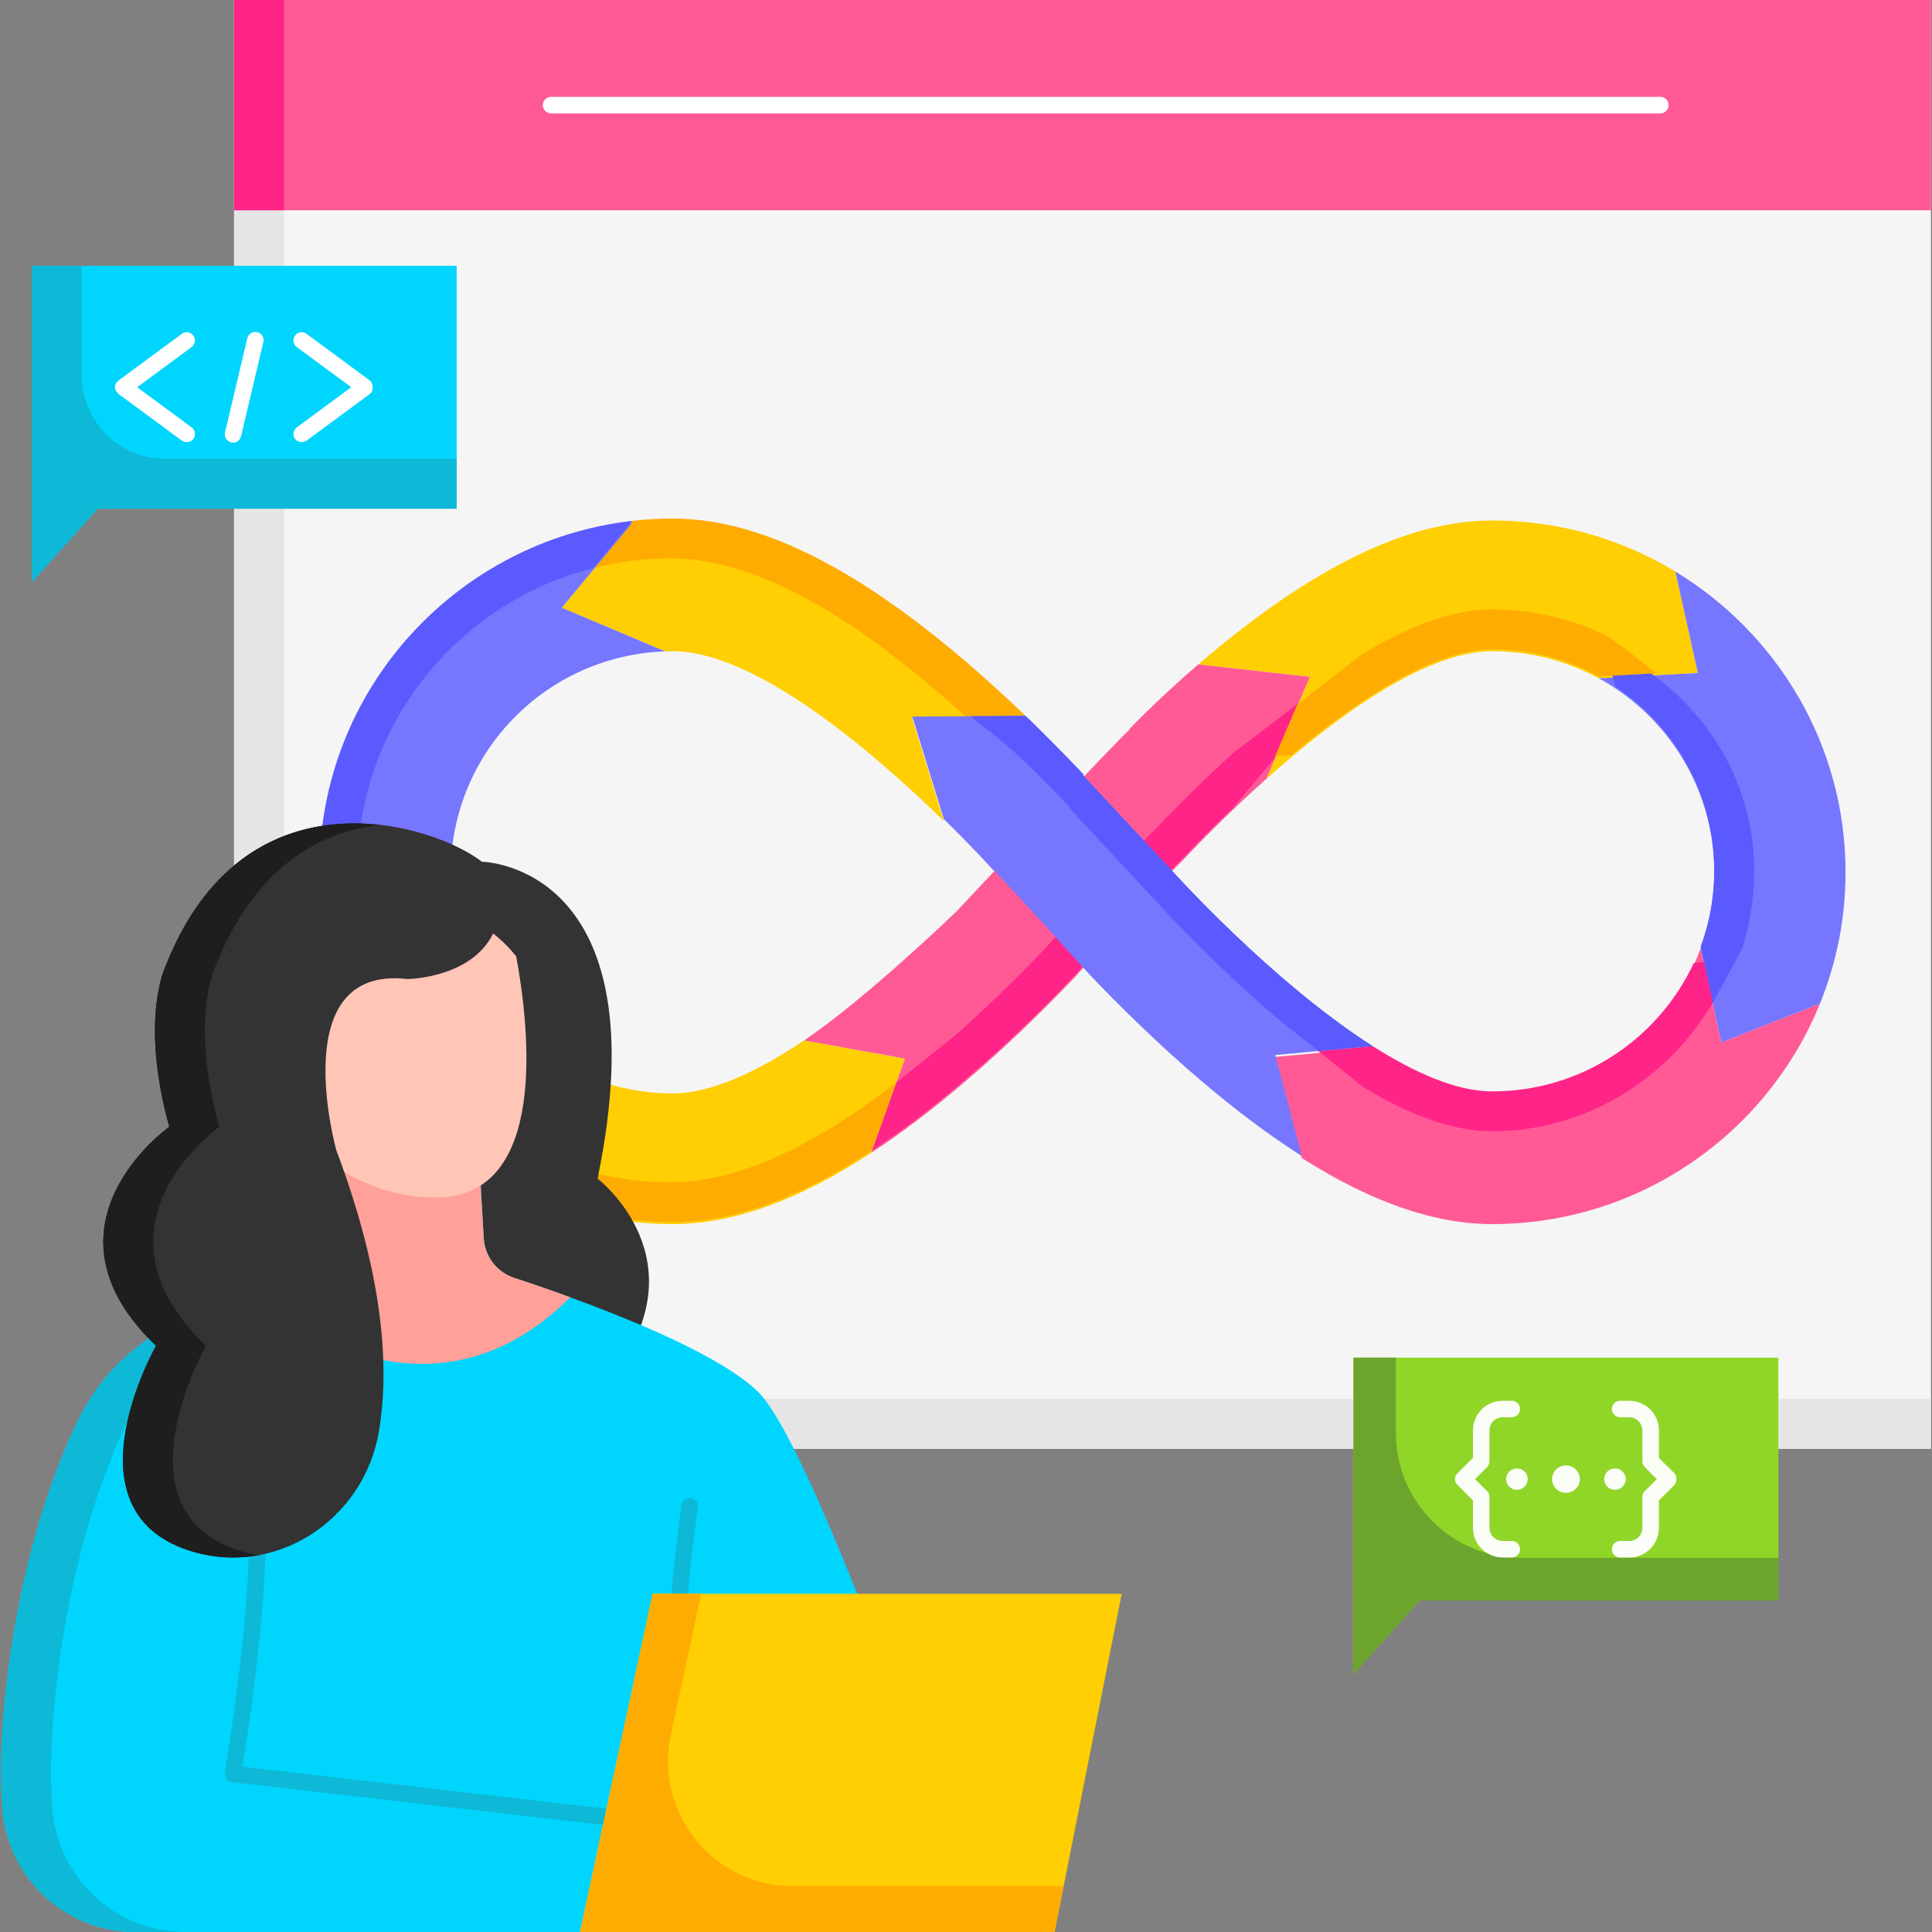
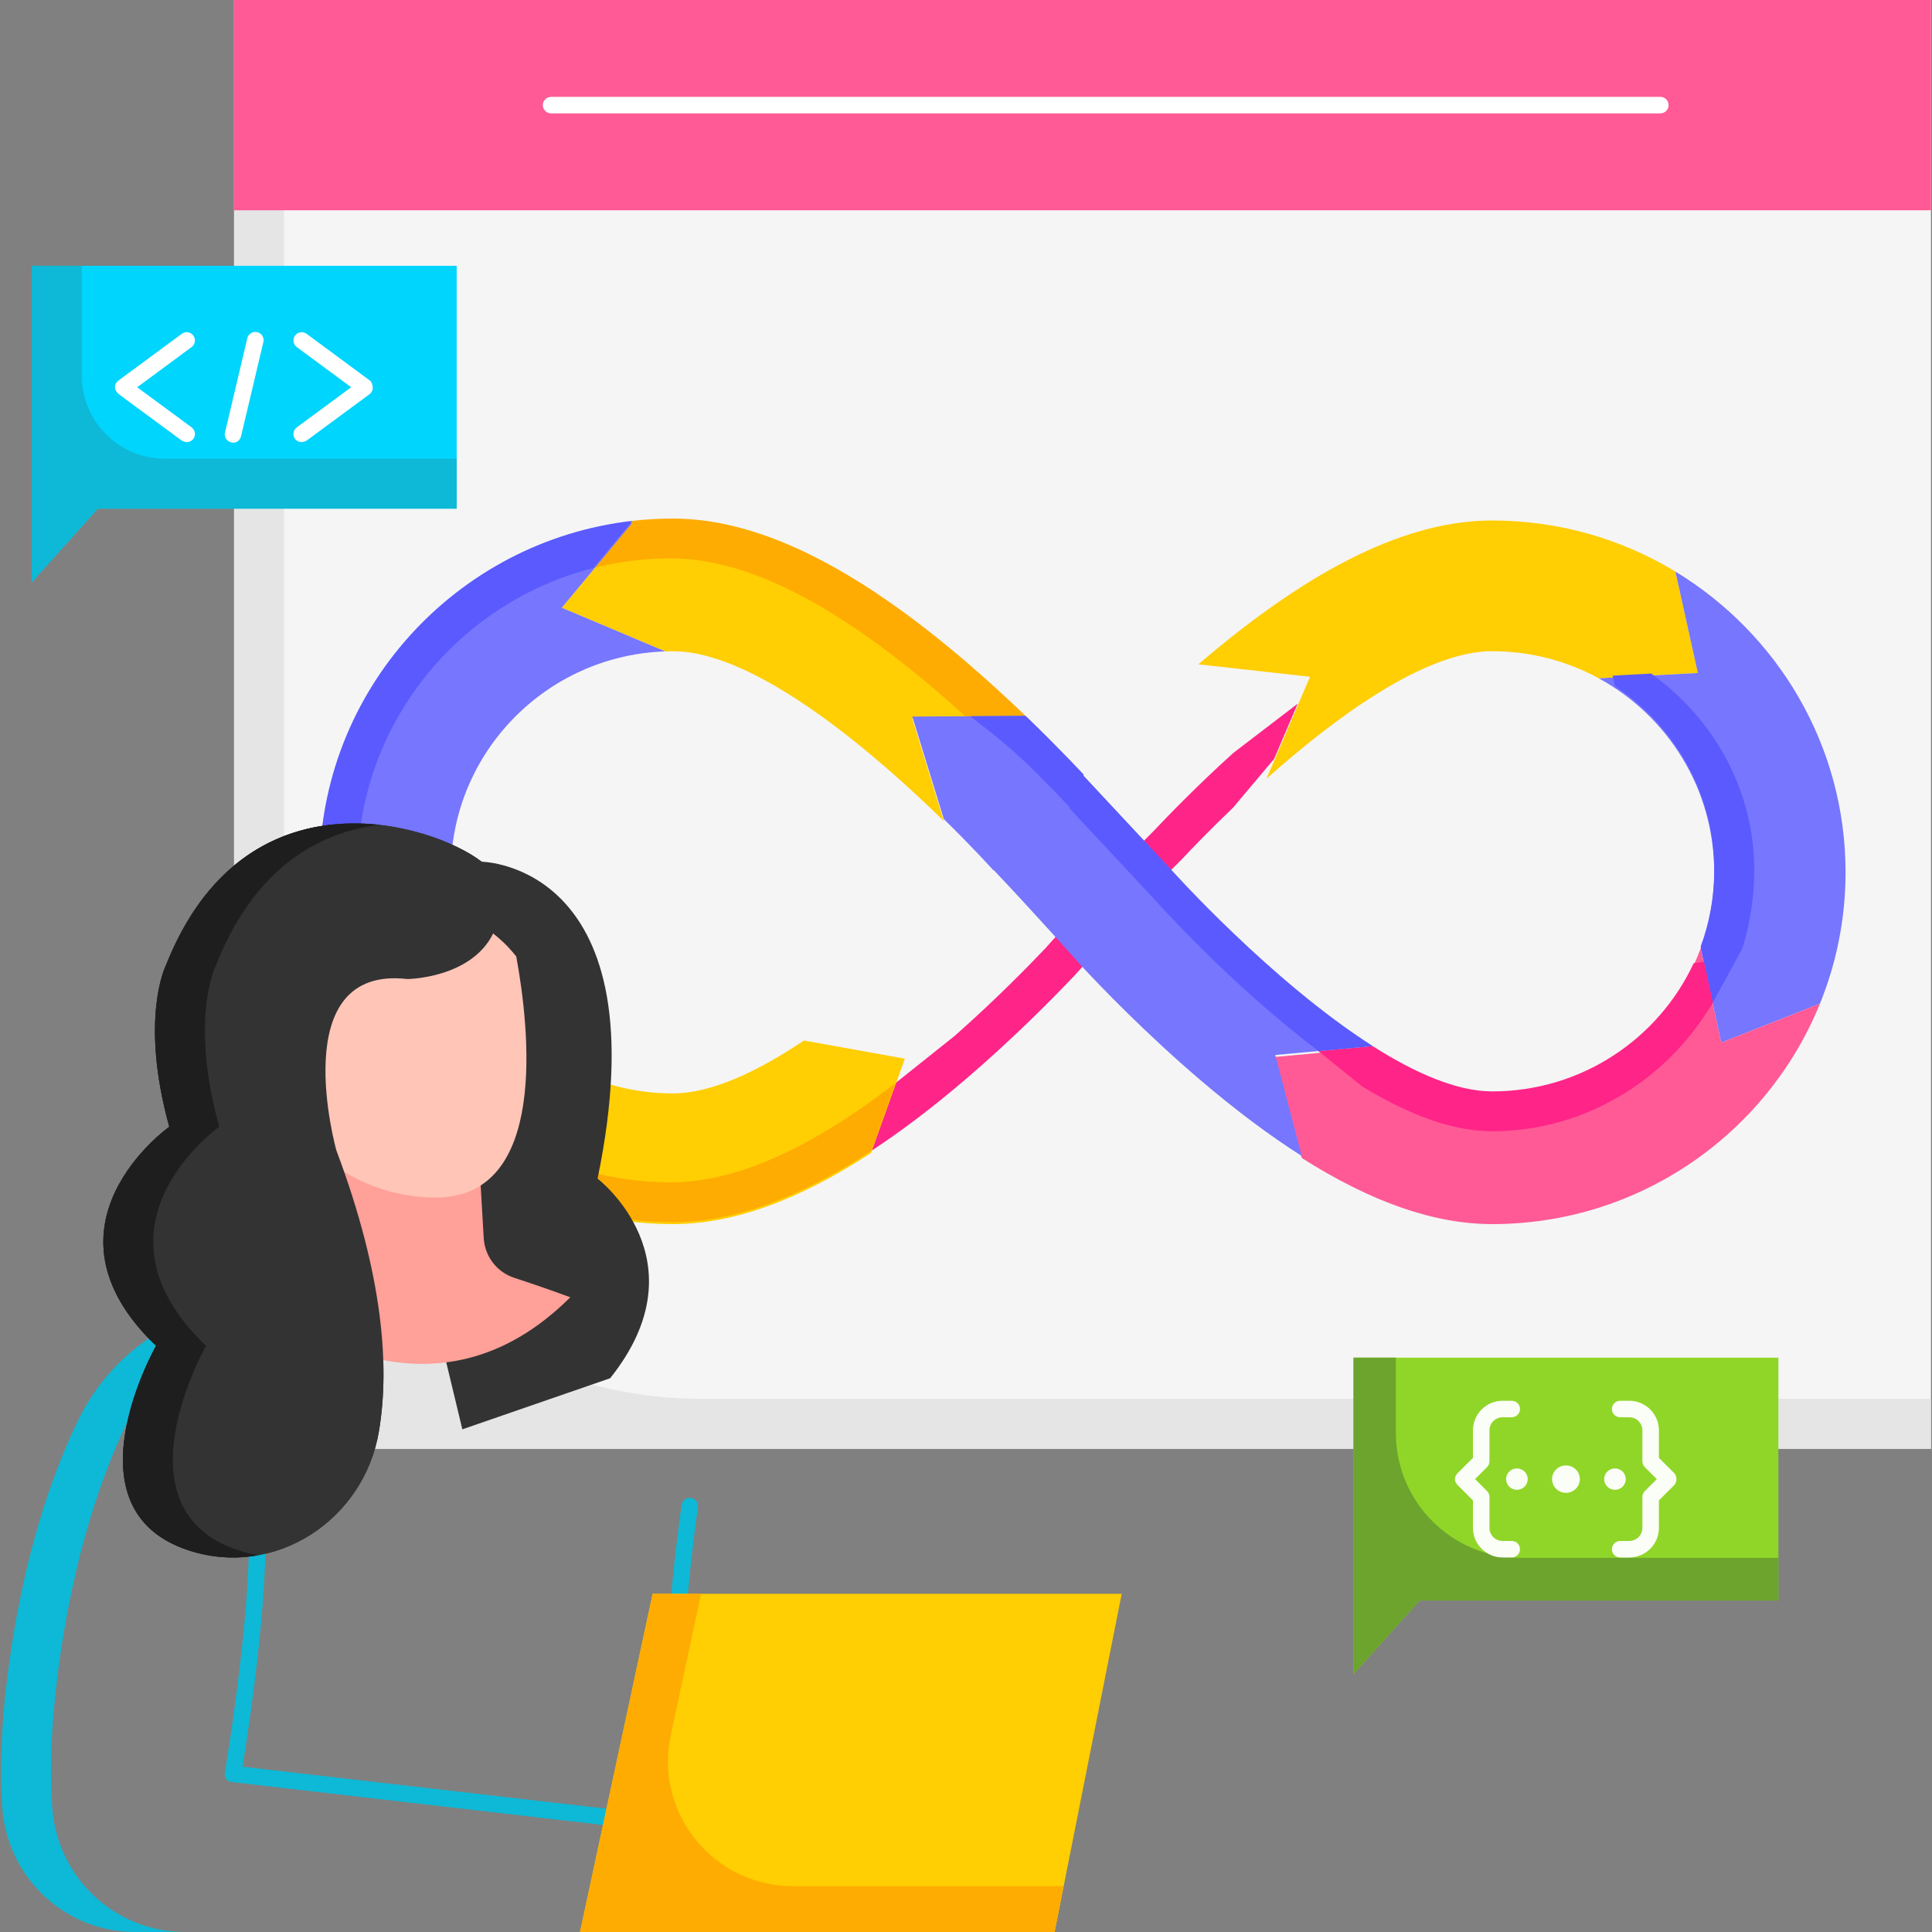
<svg xmlns="http://www.w3.org/2000/svg" width="32" height="32" viewBox="0 0 32 32" fill="none">
  <rect x="0" y="0" width="32" height="32" fill="#808080" stroke="none" />
  <g clipPath="url(#clip0_764_8798)">
    <path d="M3.877 0H31.983V23.996H3.877V0Z" fill="#F5F5F5" />
    <path d="M4.706 16.272V0H3.877V23.996H31.983V23.168H11.602C7.793 23.168 4.706 20.081 4.706 16.272Z" fill="#E5E5E5" />
    <path d="M3.877 0H31.983V3.483H3.877V0Z" fill="#FF5A96" />
    <path d="M27.5 1.878H9.128C9.052 1.878 8.991 1.817 8.991 1.741C8.991 1.666 9.052 1.604 9.128 1.604H27.5C27.576 1.604 27.637 1.666 27.637 1.741C27.637 1.817 27.576 1.878 27.5 1.878Z" fill="white" />
-     <path d="M3.877 0H4.706V3.483H3.877V0Z" fill="#FF2488" />
-     <path d="M19.581 14.258C19.835 13.988 20.346 13.461 20.977 12.898L21.698 11.209L19.849 11.003C19.169 11.585 18.546 12.231 18.729 12.065C18.454 12.313 16.101 14.821 15.837 15.101C15.837 15.101 14.337 16.548 13.316 17.234L14.987 17.535L14.428 19.096C14.923 18.773 15.438 18.382 15.976 17.923C16.776 17.241 17.446 16.562 17.802 16.186L18.93 14.928C19.067 14.781 19.292 14.545 19.581 14.258Z" fill="#FF5A96" />
    <path d="M21.494 11.655L20.425 12.473C19.83 13.012 19.35 13.507 19.105 13.767C18.812 14.058 18.584 14.297 18.445 14.448L17.314 15.707C17.026 16.011 16.478 16.57 15.813 17.157L14.83 17.941L14.429 19.064C14.923 18.74 15.438 18.35 15.976 17.891C16.776 17.209 17.446 16.529 17.802 16.153L18.931 14.896C19.067 14.749 19.292 14.512 19.581 14.226C19.755 14.04 20.05 13.734 20.422 13.379L21.104 12.569L21.494 11.655Z" fill="#FF2488" />
    <path d="M11.018 10.789C11.06 10.788 11.102 10.786 11.145 10.786C12.542 10.786 14.528 12.517 15.633 13.599L15.111 11.902L16.986 11.89C16.689 11.604 16.347 11.289 15.976 10.973C14.121 9.39 12.54 8.621 11.145 8.621C10.918 8.621 10.694 8.634 10.474 8.659L9.305 10.066L11.018 10.789Z" fill="#FFCE03" />
    <path d="M11.11 9.248C12.341 9.248 13.78 9.966 15.511 11.441C15.677 11.583 15.837 11.725 15.99 11.864L16.986 11.857C16.689 11.572 16.347 11.257 15.976 10.94C14.121 9.358 12.54 8.589 11.145 8.589C10.918 8.589 10.695 8.602 10.475 8.627L9.825 9.409C10.236 9.304 10.667 9.248 11.11 9.248Z" fill="#FEAC01" />
    <path d="M7.499 14.925C7.479 14.768 7.467 14.609 7.467 14.448C7.467 12.468 9.046 10.856 11.018 10.789L9.305 10.066L10.474 8.659C7.562 8.992 5.292 11.46 5.292 14.448C5.292 14.848 5.333 15.24 5.411 15.618L6.97 16.65L7.499 14.925Z" fill="#7676FF" />
    <path d="M5.92 14.415C5.92 12.008 7.582 9.979 9.825 9.409L10.474 8.627C7.562 8.959 5.292 11.428 5.292 14.415C5.292 14.816 5.333 15.207 5.411 15.586L6.208 16.113C6.021 15.581 5.92 15.01 5.92 14.415Z" fill="#5A5AFF" />
    <path d="M13.316 17.234C12.563 17.739 11.791 18.11 11.145 18.11C9.276 18.11 7.734 16.722 7.499 14.925L6.97 16.651L5.411 15.618C5.956 18.272 8.32 20.275 11.145 20.275C12.136 20.275 13.219 19.887 14.428 19.096L14.987 17.535L13.316 17.234Z" fill="#FFCE03" />
    <path d="M6.208 16.113L5.411 15.586C5.956 18.24 8.32 20.242 11.145 20.242C12.136 20.242 13.219 19.854 14.429 19.063L14.829 17.943C13.398 19.045 12.175 19.583 11.11 19.583C8.845 19.583 6.915 18.131 6.208 16.113Z" fill="#FEAC01" />
    <path d="M20.977 12.898C22.097 11.899 23.595 10.786 24.715 10.786C25.355 10.786 25.956 10.949 26.481 11.235L28.122 11.147L27.75 9.467C26.865 8.93 25.825 8.621 24.715 8.621C23.319 8.621 21.739 9.39 19.884 10.973C19.872 10.983 19.86 10.993 19.849 11.003L21.698 11.209L20.977 12.898Z" fill="#FFCE03" />
-     <path d="M24.715 10.754C25.355 10.754 25.957 10.917 26.481 11.203L27.425 11.152C27.007 10.801 26.625 10.535 26.625 10.535C26.034 10.246 25.377 10.094 24.715 10.094C24.101 10.094 23.381 10.343 22.562 10.836L21.489 11.666L21.125 12.518L21.385 12.511C22.443 11.621 23.726 10.754 24.715 10.754Z" fill="#FEAC01" />
    <path d="M27.75 9.467L28.122 11.147L26.481 11.235C27.62 11.857 28.393 13.063 28.393 14.448C28.393 14.891 28.314 15.317 28.168 15.71L28.509 17.269L30.144 16.624C30.417 15.951 30.568 15.217 30.568 14.448C30.568 12.34 29.438 10.491 27.75 9.467Z" fill="#7676FF" />
    <path d="M29.055 14.415C29.055 14.375 29.055 14.335 29.053 14.294C29.02 13.099 28.427 11.989 27.479 11.256L27.351 11.156L26.71 11.191L26.752 11.367C27.741 12.024 28.393 13.144 28.393 14.415C28.393 14.859 28.314 15.284 28.168 15.678L28.37 16.605L28.855 15.717C28.988 15.297 29.055 14.86 29.055 14.415Z" fill="#5A5AFF" />
    <path d="M28.168 15.71L28.509 17.269L30.144 16.624C29.276 18.762 27.17 20.275 24.715 20.275C23.76 20.275 22.718 19.914 21.561 19.18L21.123 17.506L22.734 17.358C23.426 17.799 24.123 18.11 24.715 18.11C26.3 18.11 27.652 17.11 28.168 15.71Z" fill="#FF5A96" />
    <path d="M24.715 18.737C24.758 18.737 24.801 18.736 24.844 18.735C26.226 18.693 27.492 17.953 28.248 16.8L28.372 16.611L28.223 15.93L28.053 15.953C27.469 17.207 26.194 18.077 24.715 18.077C24.123 18.077 23.426 17.766 22.734 17.326L21.834 17.408L22.573 18.003C23.392 18.496 24.095 18.737 24.715 18.737Z" fill="#FF2488" />
    <path d="M22.734 17.326C21.052 16.254 19.406 14.415 19.406 14.415L17.94 12.843L17.95 12.832C17.827 12.701 17.639 12.505 17.409 12.274L17.409 12.274C17.28 12.144 17.137 12.003 16.986 11.857L15.111 11.869L15.633 13.567C15.632 13.566 15.632 13.566 15.632 13.566C16.121 14.045 16.437 14.396 16.453 14.414L16.457 14.409C17.07 15.052 17.93 16.017 17.93 16.017C18.234 16.344 18.975 17.116 19.884 17.891C20.469 18.39 21.028 18.808 21.561 19.147L21.123 17.474L22.734 17.326Z" fill="#7676FF" />
    <path d="M17.184 12.819L17.188 12.823L17.188 12.823C17.418 13.054 17.607 13.251 17.729 13.382L17.719 13.393L19.185 14.965C19.185 14.965 20.418 16.343 21.841 17.408L22.734 17.326C21.052 16.254 19.406 14.415 19.406 14.415L17.94 12.843L17.95 12.832C17.828 12.701 17.639 12.505 17.409 12.274L17.409 12.274C17.28 12.144 17.137 12.003 16.986 11.857L16.072 11.863L16.368 12.095C16.654 12.32 16.927 12.562 17.184 12.819Z" fill="#5A5AFF" />
    <path d="M8.551 15.843C8.551 15.843 8.413 15.652 8.169 15.461C7.802 16.206 6.749 16.216 6.749 16.216C4.712 15.98 5.57 19.05 5.57 19.05C6.362 21.157 6.451 22.66 6.277 23.703C6.031 25.184 4.549 26.146 3.124 25.679C1.045 24.998 2.584 22.291 2.584 22.291C0.5 20.295 2.804 18.663 2.804 18.663C2.31 16.882 2.741 16.006 2.741 16.006C4.044 12.687 7.147 13.632 7.979 14.273C7.979 14.273 10.973 14.305 9.898 19.522C9.898 19.522 11.666 20.875 10.106 22.828L7.658 23.674L6.393 18.414" fill="#333333" />
-     <path d="M8.013 20.509L7.961 19.61L5.464 17.704L5.467 20.356C5.468 20.69 5.245 20.984 4.922 21.068C3.992 21.311 3.169 21.737 2.606 22.078C2.042 22.421 1.59 22.919 1.3 23.512C0.897 24.34 0.369 25.751 0.117 27.818C0.011 28.688 -0.003 29.384 0.037 29.941C0.12 31.1 1.078 32 2.238 32H16.241C16.052 31.477 13.535 23.986 12.544 23.041C11.753 22.287 9.506 21.491 8.518 21.167C8.23 21.072 8.03 20.812 8.013 20.509Z" fill="#00D5FE" />
    <path d="M0.865 29.941C0.825 29.384 0.839 28.688 0.945 27.818C1.197 25.751 1.724 24.34 2.128 23.512C2.417 22.919 2.869 22.421 3.434 22.078C3.996 21.737 4.82 21.311 5.75 21.068C6.072 20.984 6.295 20.69 6.295 20.356L6.292 18.336L5.464 17.704L5.467 20.356C5.468 20.69 5.244 20.984 4.922 21.068C3.992 21.311 3.169 21.737 2.606 22.078C2.042 22.421 1.59 22.919 1.3 23.512C0.897 24.34 0.369 25.751 0.117 27.818C0.011 28.688 -0.003 29.384 0.037 29.941C0.12 31.1 1.078 32 2.238 32H3.066C1.906 32 0.948 31.1 0.865 29.941Z" fill="#0DB9D6" />
    <path d="M9.446 21.487C9.088 21.355 8.764 21.245 8.518 21.165C8.23 21.071 8.03 20.81 8.012 20.507L7.96 19.61L5.464 17.704L5.467 20.356C5.468 20.69 5.243 20.984 4.92 21.069C4.615 21.149 4.321 21.248 4.044 21.358C4.8 21.999 7.219 23.705 9.446 21.487Z" fill="#FFA099" />
    <path d="M12.235 30.486C12.229 30.486 12.224 30.485 12.219 30.485L3.843 29.517C3.723 29.507 3.717 29.395 3.724 29.358C3.729 29.326 4.261 26.184 4.089 24.872C4.08 24.797 4.132 24.728 4.207 24.718C4.282 24.709 4.351 24.761 4.361 24.836C4.518 26.041 4.121 28.62 4.017 29.262L12.25 30.213C12.325 30.222 12.379 30.29 12.37 30.365C12.362 30.434 12.303 30.486 12.235 30.486Z" fill="#0DB9D6" />
    <path d="M11.246 29.105C11.18 29.105 11.121 29.057 11.111 28.99C10.915 27.747 11.198 25.565 11.29 24.926C11.3 24.851 11.37 24.8 11.445 24.81C11.519 24.821 11.571 24.89 11.56 24.965C11.47 25.594 11.191 27.742 11.381 28.947C11.393 29.022 11.342 29.092 11.267 29.104C11.26 29.105 11.253 29.105 11.246 29.105Z" fill="#0DB9D6" />
    <path d="M9.607 32L10.81 26.399H18.579L17.467 32H9.607Z" fill="#FFCE03" />
    <path d="M11.612 26.399H10.81L9.607 32H17.467L17.618 31.241H13.133C11.815 31.241 10.834 30.026 11.11 28.738L11.612 26.399Z" fill="#FEAC01" />
    <path d="M4.641 17.257C4.641 17.257 5.004 16.757 4.951 16.077C4.926 15.749 5.119 15.461 5.419 15.328C7.57 14.377 8.551 15.843 8.551 15.843C8.77 17.034 9.086 19.827 7.227 19.835C6.149 19.839 5.295 19.257 4.834 18.614C4.834 18.614 3.283 18.798 3.373 17.432C3.463 16.066 4.641 17.257 4.641 17.257Z" fill="#FFC5B7" />
    <path d="M8.551 15.843C8.551 15.843 8.413 15.652 8.169 15.461C7.802 16.206 6.749 16.216 6.749 16.216C4.712 15.98 5.57 19.05 5.57 19.05C6.362 21.157 6.451 22.66 6.277 23.703C6.031 25.184 4.549 26.146 3.124 25.679C1.045 24.998 2.584 22.291 2.584 22.291C0.5 20.295 2.804 18.663 2.804 18.663C2.31 16.882 2.741 16.006 2.741 16.006C4.044 12.687 7.147 13.632 7.979 14.273" fill="#333333" />
    <path d="M3.412 22.291C1.327 20.295 3.631 18.663 3.631 18.663C3.138 16.881 3.569 16.006 3.569 16.006C4.204 14.387 5.267 13.783 6.286 13.662C5.062 13.525 3.553 13.939 2.741 16.006C2.741 16.006 2.31 16.881 2.804 18.663C2.804 18.663 0.5 20.295 2.584 22.291C2.584 22.291 1.045 24.998 3.124 25.679C3.513 25.806 3.905 25.827 4.276 25.76C4.168 25.741 4.06 25.714 3.952 25.679C1.872 24.998 3.412 22.291 3.412 22.291Z" fill="#1E1E1E" />
    <path d="M7.564 4.402H0.525V9.644L1.619 8.425H7.564V4.402Z" fill="#00D5FE" />
    <path d="M7.564 7.598H2.732C1.97 7.598 1.353 6.98 1.353 6.218V4.402H0.525V9.644L1.619 8.425H7.564L7.564 7.598Z" fill="#0DB9D6" />
    <path d="M3.011 7.298L1.961 6.524C1.852 6.414 1.926 6.33 1.961 6.304L3.011 5.529C3.072 5.484 3.157 5.497 3.202 5.558C3.247 5.619 3.234 5.704 3.173 5.749L2.272 6.414L3.173 7.078C3.234 7.123 3.247 7.209 3.202 7.27C3.175 7.306 3.103 7.351 3.011 7.298Z" fill="white" />
    <path d="M4.887 7.27C4.842 7.209 4.855 7.123 4.916 7.078L5.817 6.414L4.916 5.749C4.855 5.704 4.842 5.619 4.887 5.558C4.932 5.497 5.017 5.484 5.078 5.529L6.128 6.304C6.163 6.33 6.211 6.447 6.128 6.524L5.078 7.298C4.983 7.35 4.914 7.306 4.887 7.27Z" fill="white" />
    <path d="M3.828 7.327C3.755 7.309 3.709 7.235 3.727 7.162L4.096 5.603C4.114 5.529 4.187 5.484 4.261 5.501C4.334 5.518 4.38 5.592 4.362 5.666L3.993 7.225C3.95 7.359 3.839 7.329 3.828 7.327Z" fill="white" />
    <path d="M29.456 22.487H22.418V27.729L23.511 26.51H29.456V22.487Z" fill="#90D628" />
    <path d="M23.12 23.734L23.12 22.487H22.418V27.729L23.512 26.51H29.456V25.803H25.189C24.046 25.803 23.12 24.877 23.12 23.734Z" fill="#6CA42E" />
    <g opacity="0.96">
      <path d="M25.039 25.797H24.888C24.617 25.797 24.397 25.577 24.397 25.306V24.851L24.141 24.596C24.06 24.507 24.116 24.428 24.141 24.402L24.397 24.147V23.692C24.397 23.421 24.617 23.201 24.888 23.201H25.039C25.115 23.201 25.176 23.262 25.176 23.337C25.176 23.413 25.115 23.474 25.039 23.474H24.888C24.768 23.474 24.67 23.572 24.67 23.692V24.204C24.67 24.24 24.656 24.275 24.63 24.3L24.432 24.499L24.63 24.697C24.656 24.723 24.67 24.757 24.67 24.794V25.306C24.67 25.426 24.768 25.523 24.888 25.523H25.039C25.115 25.523 25.176 25.584 25.176 25.66C25.176 25.735 25.115 25.797 25.039 25.797Z" fill="white" />
      <path d="M26.985 25.797H26.835C26.759 25.797 26.698 25.736 26.698 25.66C26.698 25.585 26.759 25.523 26.835 25.523H26.985C27.106 25.523 27.203 25.426 27.203 25.306V24.794C27.203 24.758 27.218 24.723 27.244 24.697L27.442 24.499L27.244 24.301C27.218 24.275 27.203 24.24 27.203 24.204V23.692C27.203 23.572 27.106 23.474 26.985 23.474H26.835C26.759 23.474 26.698 23.413 26.698 23.338C26.698 23.262 26.759 23.201 26.835 23.201H26.985C27.257 23.201 27.477 23.421 27.477 23.692V24.147L27.733 24.402C27.758 24.428 27.795 24.517 27.733 24.596L27.477 24.851V25.306C27.477 25.577 27.257 25.797 26.985 25.797Z" fill="white" />
      <path d="M25.937 24.726C26.064 24.726 26.167 24.624 26.167 24.499C26.167 24.373 26.064 24.272 25.937 24.272C25.81 24.272 25.707 24.373 25.707 24.499C25.707 24.624 25.81 24.726 25.937 24.726Z" fill="white" />
      <path d="M25.125 24.676C25.224 24.676 25.304 24.596 25.304 24.499C25.304 24.401 25.224 24.322 25.125 24.322C25.026 24.322 24.946 24.401 24.946 24.499C24.946 24.596 25.026 24.676 25.125 24.676Z" fill="white" />
      <path d="M26.749 24.676C26.848 24.676 26.928 24.596 26.928 24.499C26.928 24.401 26.848 24.322 26.749 24.322C26.65 24.322 26.57 24.401 26.57 24.499C26.57 24.596 26.65 24.676 26.749 24.676Z" fill="white" />
    </g>
  </g>
  <defs>
    <clipPath id="clip0_764_8798">
      <rect width="32" height="32" fill="white" />
    </clipPath>
  </defs>
</svg>